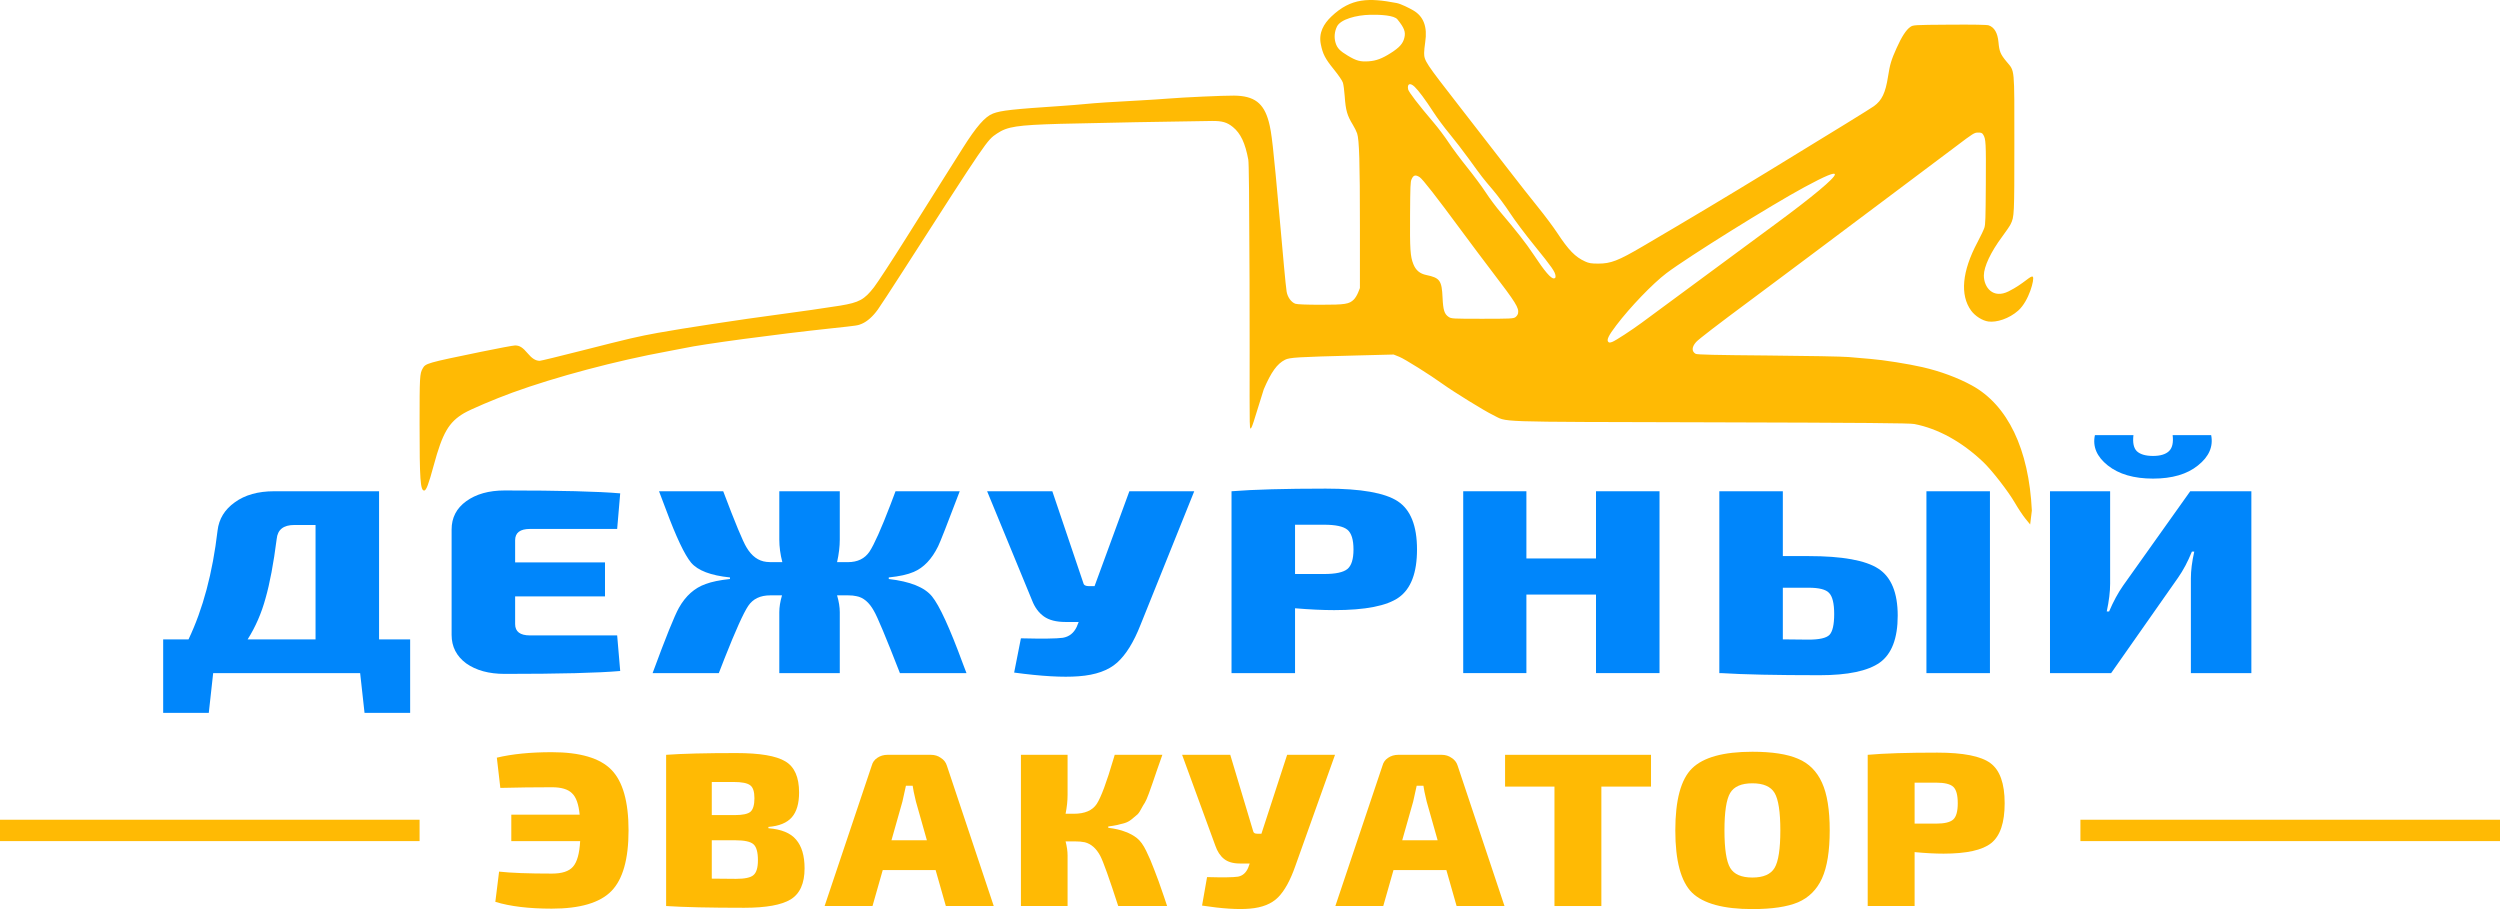
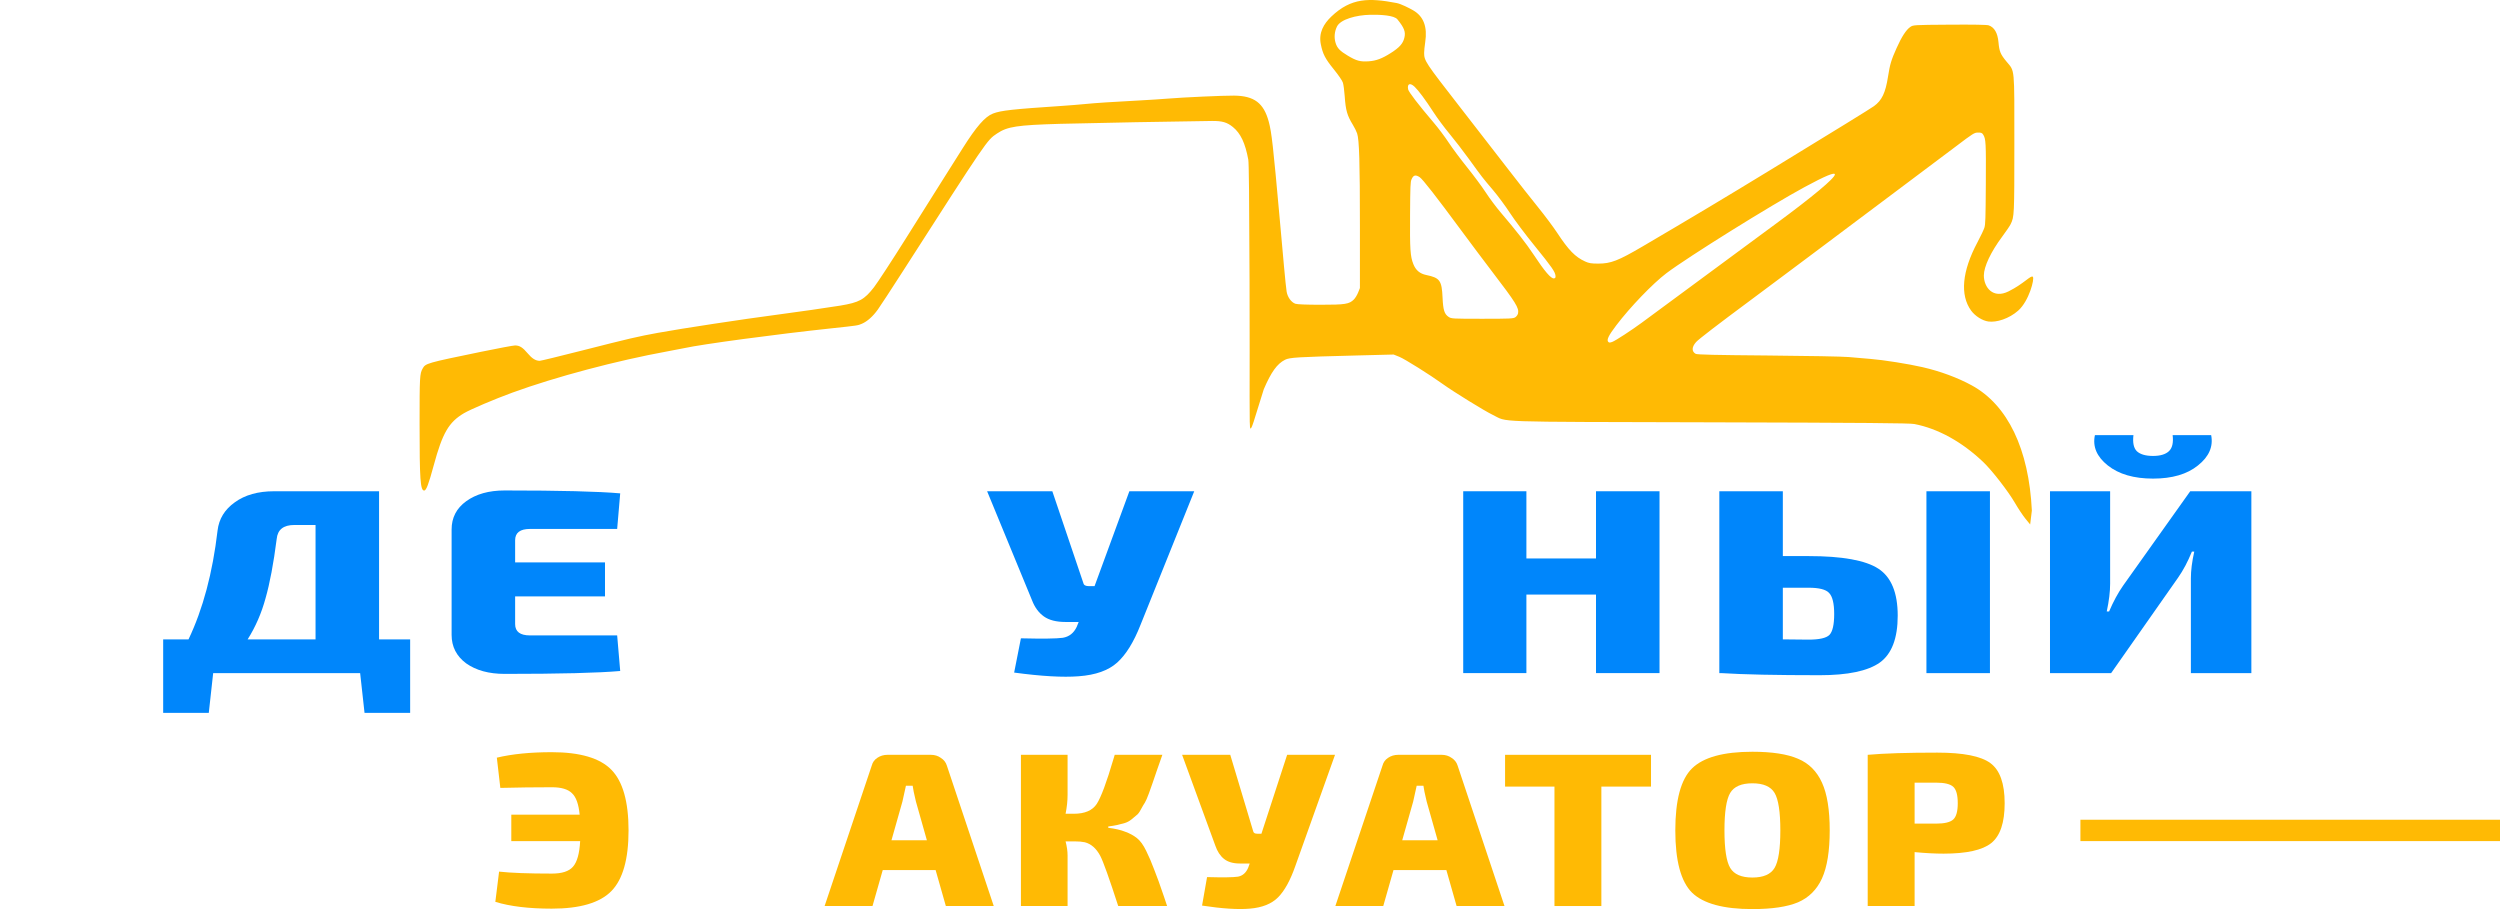
<svg xmlns="http://www.w3.org/2000/svg" width="14322" height="5208" viewBox="0 0 14322 5208" fill="none">
  <path fill-rule="evenodd" clip-rule="evenodd" d="M7626.77 94.983C7583.63 136.213 7553.38 187.293 7566.67 253.4C7578 309.764 7591.34 335.594 7640.63 396.63C7668.99 431.737 7689.13 461.214 7693.13 473.432C7696.69 484.335 7701.38 519.297 7703.55 551.126C7709.06 631.999 7717.56 661.745 7750.4 715.173C7760.03 730.841 7770.96 752.983 7774.7 764.378C7786.88 801.552 7790.67 928.057 7790.67 1297.87L7790.68 1650.08L7780.52 1675.72C7774.93 1689.81 7763.96 1707.78 7756.13 1715.63C7729.61 1742.27 7706.66 1745.91 7565.28 1745.87C7484.3 1745.86 7431.14 1743.74 7420.93 1740.13C7397.24 1731.74 7376.18 1702.51 7370.81 1670.58C7368.4 1656.21 7361.71 1592.11 7355.95 1528.14C7350.19 1464.16 7339.19 1341.9 7331.5 1256.44C7293.48 833.629 7285.01 758.417 7268.42 696.966C7239.48 589.781 7184.91 548.904 7069.29 547.78C7008.21 547.189 6779.87 557.533 6689.3 564.997C6653.53 567.944 6582.21 572.574 6530.79 575.288C6375.59 583.472 6273.64 590.169 6215.82 595.986C6185.65 599.016 6127.12 603.766 6085.77 606.526C5798.77 625.717 5735.6 632.693 5688.91 650.366C5643.34 667.614 5593.54 724.605 5514.59 849.846C5492.15 885.456 5443.6 962.367 5406.72 1020.77C5369.83 1079.17 5273.06 1233 5191.66 1362.62C5110.27 1492.23 5027.14 1619.55 5006.92 1645.53C4951.4 1716.9 4922.46 1732.67 4813.69 1750.83C4755.56 1760.55 4552.53 1789.72 4451.99 1802.81C4261.62 1827.6 3904.69 1881.95 3767.18 1907.1C3652.87 1928.01 3607.42 1938.62 3335.62 2007.84C3207.79 2040.4 3098.27 2067.04 3092.24 2067.04C3068.95 2067.04 3048.04 2054.15 3023.15 2024.48C2994.42 1990.23 2976.51 1978.98 2950.7 1978.98C2940.73 1978.98 2853.34 1995.32 2756.51 2015.29C2441.93 2080.16 2437.98 2081.29 2421.02 2111.7C2404.64 2141.07 2403.7 2158.23 2403.69 2429.6C2403.68 2747.15 2408.06 2810.3 2430.13 2810.3C2441.82 2810.3 2455.49 2774.16 2484.83 2665.67C2534.8 2480.92 2570.83 2418.74 2657.67 2367.37C2695.29 2345.11 2833.12 2286.5 2936.06 2248.99C3183.56 2158.8 3531.98 2066.17 3826.11 2012.38C3865.23 2005.23 3907.29 1997.15 3919.58 1994.43C4022.4 1971.73 4445.58 1914.81 4764.92 1880.75C4914.72 1864.77 4914.57 1864.79 4938.09 1854.48C4969 1840.93 5000.75 1812.56 5029 1773.27C5042.36 1754.69 5105.85 1657.6 5170.08 1557.53C5657.66 797.858 5653.65 803.727 5711.55 764.953C5771.23 724.983 5825.89 716.592 6073.58 709.382C6213.41 705.311 6799.11 694.258 6943.3 692.968C7001.76 692.445 7029.66 700.561 7063.08 727.805C7107.42 763.954 7133.59 819.396 7151.23 914.585C7154.73 933.434 7156.67 1122.35 7158.38 1608.65C7160.69 2263.33 7155.33 2455.11 7163.46 2455.11C7171.59 2455.11 7179.71 2424.03 7239.99 2229.78C7282.55 2130.78 7316.53 2083.73 7361.91 2060.99C7388.37 2047.73 7431.57 2045.14 7769.43 2036.5L7983.9 2031.02L8016.98 2044.33C8047.73 2056.72 8192.17 2147.29 8265.72 2200.32C8327.1 2244.57 8506.27 2355.13 8551 2376.36C8643.67 2420.34 8515.23 2415.9 9794.3 2419.36C10689.9 2421.79 10939.6 2423.86 10966.8 2429.09C11102 2455.12 11239 2530.55 11360.8 2646.12C11410.7 2693.5 11504.2 2813.75 11542.7 2880.23C11561.7 2912.99 11589.2 2954.38 11603.9 2972.21L11630.4 3004.62L11640.1 2924.84C11623.2 2572.99 11501.9 2320.25 11295.8 2207.72C11215.2 2163.7 11116.1 2127 11013.9 2103.41C10934.4 2085.03 10788 2061.82 10716.9 2056.3C10678.9 2053.36 10622.2 2048.46 10590.9 2045.43C10559.6 2042.41 10352 2038.44 10129.6 2036.63C9829.09 2034.18 9722.4 2031.73 9714.28 2027.12C9690.29 2013.5 9691.23 1987.89 9716.74 1959.34C9731.17 1943.19 9839.27 1860.19 10031.8 1717.42C10085.6 1677.53 10177.8 1608.77 10236.6 1564.62C10295.5 1520.46 10379.6 1457.53 10423.6 1424.77C10467.6 1392.01 10560.9 1322.09 10630.8 1269.39C10700.8 1216.68 10794.1 1146.76 10838.1 1114C10953.7 1027.96 11087.9 927.291 11206.2 837.809C11304.6 763.353 11310.5 759.706 11331.5 759.458C11349.9 759.24 11354.9 761.224 11361.3 771.345C11376.6 795.414 11377.8 817.065 11376.4 1053.49C11375.2 1251.77 11374.1 1285.24 11368.3 1304.09C11364.6 1316.06 11346.6 1353.96 11328.3 1388.32C11240.1 1554.01 11227.5 1689.89 11292 1779.13C11314.8 1810.54 11356.8 1837.17 11390.9 1841.83C11437.2 1848.16 11508.9 1826.44 11562.2 1779.13C11623.7 1724.51 11656.8 1596.9 11645.7 1585.77C11634.5 1574.64 11595.6 1624.72 11506.6 1669.23C11417.5 1713.74 11365.1 1646.24 11365.1 1578.1C11365.1 1527.67 11405.2 1442.87 11470.2 1355.59C11491.9 1326.44 11513.7 1294.4 11518.5 1284.4C11539.5 1241.11 11539.8 1233.99 11539.8 826.383C11539.8 376.668 11543.1 411.122 11494.8 352.604C11460.1 310.67 11453.7 295.214 11448.9 242.155C11444.1 188.857 11425.4 156.345 11392.9 145.22C11382.6 141.682 11304.8 140.33 11168.9 141.314C10962.9 142.816 10960.5 142.951 10943.9 154.305C10920.3 170.382 10894.6 209.783 10865.5 274.683C10834.5 343.685 10827.2 368.044 10816.1 438.745C10801.6 532.101 10780.9 575.387 10735.3 608.236C10713.5 623.883 10528.3 738.04 10139.8 975.238C9881.05 1133.18 9686.62 1249.5 9410.24 1411.68C9270.37 1493.76 9227.83 1510.25 9156.23 1510.14C9115.61 1510.07 9103.04 1508.05 9081.04 1498.04C9024.19 1472.16 8986.27 1433.34 8921.07 1334.23C8898.54 1299.99 8848.96 1233.61 8810.9 1186.72C8772.83 1139.84 8696.88 1043.3 8642.12 972.192C8587.35 901.082 8459.88 736.663 8358.86 606.816C8165.87 358.778 8158.76 348.015 8158.57 303.398C8158.52 292.003 8161.32 264.033 8164.8 241.243C8178.14 153.693 8155.47 93.776 8095.96 59.301C8075.02 47.165 8026.43 22.178 8000.67 17.289C7843.96 -12.457 7740.57 -13.788 7626.77 94.983ZM8045.27 216.641C8053.57 182.834 8044.91 159.779 8005.63 111.05C7986.94 87.868 7910.75 83.468 7850.3 84.623C7770 86.158 7679.6 110.521 7659.28 151.958C7644.58 181.932 7642.17 215.215 7651.15 245.19C7660.6 276.692 7677.31 292.526 7721.59 319.123C7770.43 348.46 7793.07 354.541 7840.94 351.19C7884.18 348.16 7917.6 335.61 7968.01 303.465C8017.43 271.953 8037.14 249.81 8045.27 216.641ZM8212.01 642.659C8166.91 572.854 8126.26 518.044 8104.02 497.056C8077.83 472.324 8060.57 479.218 8066.88 511.886C8069.75 526.746 8125.84 599.751 8212.95 702.037C8239.56 733.275 8278.15 784.553 8298.72 815.987C8319.29 847.427 8367.02 911.535 8404.79 958.446C8442.55 1005.36 8490.93 1070.62 8512.29 1103.47C8533.65 1136.33 8572.03 1187.68 8597.58 1217.59C8683.14 1317.77 8744.18 1395.82 8783.31 1455.11C8849.85 1555.91 8885.85 1597.91 8903.01 1594.78C8910.31 1593.45 8912.13 1590.23 8911.24 1580.19C8909.2 1557.17 8890.33 1530.02 8793.23 1410.41C8736.9 1341.02 8678.23 1262.92 8650.31 1220.16C8624.27 1180.27 8581.18 1122 8554.57 1090.67C8493.46 1018.75 8490.07 1014.38 8416.56 912.7C8383.03 866.322 8331.95 799.993 8303.05 765.3C8274.15 730.608 8233.18 675.42 8212.01 642.659ZM10176.3 1279.87C10384.5 1126.47 10511.6 1020.23 10511.6 999.608C10511.6 984.825 10457.4 1007.33 10338.9 1071.26C10145.7 1175.52 9668.46 1473.03 9546.39 1565.31C9468.86 1623.91 9338.11 1759.86 9259.4 1863.69C9214.62 1922.76 9202.77 1947.31 9213.55 1958.72C9218.2 1963.63 9223.2 1963.6 9236.63 1958.6C9254.82 1951.83 9347.33 1891.56 9405.71 1848.46C9424.97 1834.25 9477.3 1795.63 9522 1762.66C9600.77 1704.56 9670.48 1653.13 9833.88 1532.55C9876.93 1500.78 9944.17 1451.15 9983.28 1422.25C10022.4 1393.35 10109.3 1329.29 10176.3 1279.87ZM8369.91 1318.43C8227.93 1125.98 8150.13 1026.29 8133.24 1015.16C8109.3 999.385 8097.01 1002.67 8086.26 1027.71C8080.05 1042.17 8079.09 1065.34 8077.98 1227.25C8076.59 1428.87 8079.18 1468.52 8096.62 1512.65C8110.67 1548.21 8133.82 1567.79 8170.91 1575.49C8248.84 1591.66 8259.67 1606.71 8264.15 1705.13C8267.42 1776.7 8274.49 1799.14 8298.96 1815.49C8314.41 1825.82 8320.98 1826.19 8491.74 1826.19C8651.09 1826.19 8669.79 1825.31 8681.27 1817.3C8688.28 1812.4 8695.15 1802.55 8696.58 1795.33C8702.75 1763.96 8684.94 1735.24 8548.64 1556.82C8502.82 1496.83 8422.39 1389.56 8369.91 1318.43Z" fill="#FFBA04" />
  <path d="M2088.36 4084.05L2063.2 3856.07H1221.23L1196.07 4084.05H934.77V3662.82H1079.94C1162.52 3489.69 1218.01 3281.84 1246.39 3039.27C1254.14 2972.84 1287.04 2918.99 1345.11 2877.72C1403.17 2835.44 1478.01 2814.31 1569.63 2814.31H2171.59V3662.82H2349.66V4084.05H2088.36ZM1807.7 3662.82V3007.56H1685.76C1623.83 3007.56 1590.28 3034.23 1585.12 3087.58C1567.05 3228.5 1545.76 3341.73 1521.24 3427.29C1498.02 3512.84 1463.82 3591.35 1418.66 3662.82H1807.7Z" fill="#0086FB" />
  <path d="M3535.61 3640.17L3553.03 3843.99C3427.86 3855.06 3207.21 3860.6 2891.07 3860.6C2800.74 3860.6 2727.19 3840.47 2670.42 3800.21C2614.93 3758.94 2587.19 3704.59 2587.19 3637.15V3033.23C2587.19 2965.79 2614.93 2911.94 2670.42 2871.68C2727.19 2830.41 2800.74 2809.78 2891.07 2809.78C3207.21 2809.78 3427.86 2815.31 3553.03 2826.38L3535.61 3030.21H3036.24C2979.46 3030.21 2951.07 3051.85 2951.07 3095.13V3221.95H3465.93V3416.72H2951.07V3575.25C2951.07 3618.53 2979.46 3640.17 3036.24 3640.17H3535.61Z" fill="#0086FB" />
-   <path d="M5091.58 3308.01V3317.07C5214.17 3331.16 5296.75 3364.38 5339.33 3416.72C5381.91 3469.06 5440.63 3596.89 5515.47 3800.21C5524.5 3824.36 5531.6 3842.99 5536.76 3856.07H5155.45C5075.45 3650.74 5025.77 3531.97 5006.42 3499.76C4979.32 3450.44 4945.77 3422.25 4905.77 3415.21C4892.86 3412.19 4877.38 3410.68 4859.31 3410.68H4795.44C4805.76 3445.91 4810.93 3478.12 4810.93 3507.31V3856.07H4464.46V3507.31C4464.46 3478.12 4469.62 3445.91 4479.95 3410.68H4412.2C4355.43 3410.68 4313.49 3430.81 4286.39 3471.07C4259.29 3511.33 4214.13 3611.48 4150.9 3771.52C4136.71 3807.76 4125.74 3835.94 4118 3856.07H3738.63C3813.47 3652.75 3863.8 3527.94 3889.6 3481.64C3928.31 3413.19 3979.28 3367.9 4042.51 3345.76C4077.35 3332.67 4123.8 3323.11 4181.87 3317.07V3308.01C4072.19 3296.94 3997.99 3268.76 3959.28 3223.46C3921.86 3178.17 3874.12 3077.52 3816.05 2921.5C3799.28 2876.21 3785.73 2840.48 3775.41 2814.31H4143.16C4211.55 2995.48 4256.07 3102.68 4276.71 3135.89C4306.39 3186.22 4344.46 3213.9 4390.91 3218.93C4398.65 3219.94 4406.4 3220.44 4414.14 3220.44H4481.88C4470.27 3176.16 4464.46 3132.87 4464.46 3090.6V2814.31H4810.93V3090.6C4810.93 3130.86 4805.76 3174.14 4795.44 3220.44H4857.38C4912.86 3220.44 4954.16 3200.31 4981.25 3160.05C5008.35 3118.78 5048.35 3029.2 5101.26 2891.31C5114.16 2858.09 5123.84 2832.42 5130.29 2814.31H5498.05C5427.08 3001.52 5385.79 3106.7 5374.17 3129.86C5338.04 3203.33 5291.59 3252.15 5234.81 3276.31C5199.97 3291.4 5152.23 3301.97 5091.58 3308.01Z" fill="#0086FB" />
  <path d="M6841.52 2814.31L6533.76 3579.78C6495.05 3678.42 6450.54 3750.38 6400.21 3795.68C6349.89 3840.97 6276.34 3867.14 6179.56 3874.19C6089.23 3881.23 5966 3874.19 5809.87 3853.05L5848.58 3656.78C5972.45 3659.8 6052.46 3658.79 6088.59 3653.76C6124.72 3647.72 6151.17 3627.08 6167.94 3591.86L6179.56 3563.17H6104.07C6051.17 3563.17 6009.87 3552.6 5980.2 3531.46C5950.52 3510.33 5927.94 3479.63 5912.45 3439.36L5655.02 2814.31H6028.58L6206.66 3341.23C6209.24 3352.3 6219.56 3357.84 6237.62 3357.84H6270.53L6469.89 2814.31H6841.52Z" fill="#0086FB" />
-   <path d="M7055.15 3856.07V2814.31C7181.61 2804.24 7361.62 2799.21 7595.17 2799.21C7796.47 2799.21 7933.89 2823.36 8007.45 2871.68C8081 2919.99 8117.77 3012.09 8117.77 3147.97C8117.77 3281.84 8082.93 3373.44 8013.25 3422.76C7944.86 3471.07 7821.63 3495.23 7643.56 3495.23C7577.75 3495.23 7502.91 3491.7 7419.04 3484.66V3856.07H7055.15ZM7419.04 3288.38H7585.5C7651.3 3288.38 7695.82 3278.82 7719.05 3259.7C7742.28 3240.57 7753.89 3203.33 7753.89 3147.97C7753.89 3091.61 7742.28 3053.86 7719.05 3034.74C7695.82 3015.61 7651.3 3006.05 7585.5 3006.05H7419.04V3288.38Z" fill="#0086FB" />
  <path d="M9507.05 2814.31V3856.07H9143.16V3406.15H8744.44V3856.07H8382.49V2814.31H8744.44V3199.31H9143.16V2814.31H9507.05Z" fill="#0086FB" />
  <path d="M10213.5 3185.72H10360.6C10554.2 3185.72 10687.7 3209.87 10761.3 3258.19C10834.9 3306.5 10871.6 3396.08 10871.6 3526.93C10871.6 3656.78 10837.4 3746.36 10769 3795.68C10700.7 3843.99 10585.8 3868.15 10424.5 3868.15C10175.5 3868.15 9987.08 3864.12 9859.33 3856.07H9849.65V2814.31H10213.5V3185.72ZM11400 2814.31V3856.07H11036.1V2814.31H11400ZM10213.5 3662.82L10360.6 3664.33C10422.6 3664.33 10462.6 3655.27 10480.6 3637.15C10498.7 3618.03 10507.7 3578.27 10507.7 3517.87C10507.7 3457.48 10498.1 3417.22 10478.7 3397.09C10460.6 3376.96 10421.3 3366.89 10360.6 3366.89H10213.5V3662.82Z" fill="#0086FB" />
  <path d="M12446.6 2492.72H12667.3C12680.2 2558.14 12655 2616.02 12591.8 2666.35C12529.8 2716.67 12444 2741.84 12334.3 2741.84C12224.7 2741.84 12138.2 2716.67 12075 2666.35C12011.8 2616.02 11987.2 2558.14 12001.4 2492.72H12222.1C12216.9 2536 12223.4 2566.7 12241.4 2584.82C12260.8 2602.93 12291.8 2611.99 12334.3 2611.99C12375.6 2611.99 12406 2602.93 12425.3 2584.82C12444.7 2566.7 12451.8 2536 12446.6 2492.72ZM12897.6 3856.07H12551.1V3312.54C12551.1 3268.25 12557.6 3217.42 12570.5 3160.05H12556.9C12533.7 3217.42 12507.3 3267.25 12477.6 3309.52L12094.3 3856.07H11744V2814.31H12088.5V3344.25C12088.5 3389.54 12082.1 3442.38 12069.2 3502.78H12082.7C12107.2 3445.4 12134.3 3395.58 12164 3353.31L12547.3 2814.31H12897.6V3856.07Z" fill="#0086FB" />
-   <path d="M0 4696.1H2403.69V4818.51H0V4696.1Z" fill="#FFBA04" />
  <path d="M2866.27 4513.76L2846.27 4340.51C2933.92 4319.59 3038.72 4309.13 3160.67 4309.13C3322.63 4309.13 3436.48 4342.6 3502.22 4409.56C3567.96 4476.51 3600.83 4592.43 3600.83 4757.31C3600.83 4922.18 3567.96 5038.1 3502.22 5105.06C3436.48 5172.01 3322.63 5205.49 3160.67 5205.49C3030.14 5205.49 2922.48 5192.52 2837.69 5166.57L2859.13 4993.32C2926.77 5000.86 3027.76 5004.62 3162.1 5004.62C3219.26 5004.62 3259.27 4991.65 3282.14 4965.71C3305.96 4938.92 3319.77 4889.96 3323.58 4818.82H2929.15V4666.92H3320.72C3315.01 4606.66 3300.24 4565.65 3276.42 4543.89C3253.56 4521.29 3215.45 4509.99 3162.1 4509.99C3063.01 4509.99 2964.4 4511.25 2866.27 4513.76Z" fill="#FFBA04" />
-   <path d="M4402.02 4737.22V4744.75C4476.33 4750.61 4529.21 4772.37 4560.65 4810.03C4593.04 4847.7 4609.24 4902.52 4609.24 4974.49C4609.24 5060.7 4582.56 5120.12 4529.21 5152.76C4476.81 5184.57 4388.21 5200.47 4263.4 5200.47C4066.18 5200.47 3917.08 5197.12 3816.09 5190.42V4324.19C3907.56 4317.5 4041.41 4314.15 4217.67 4314.15C4352.96 4314.15 4446.8 4330.05 4499.2 4361.85C4551.6 4392.82 4577.8 4452.24 4577.8 4540.12C4577.8 4602.89 4563.98 4650.18 4536.36 4681.98C4508.73 4713.79 4463.95 4732.2 4402.02 4737.22ZM4077.62 4669.43H4210.52C4254.35 4669.43 4283.88 4663.15 4299.13 4650.6C4314.37 4637.21 4321.99 4611.26 4321.99 4572.76C4321.99 4535.1 4313.89 4510.41 4297.7 4498.69C4281.5 4486.14 4250.06 4479.86 4203.38 4479.86H4077.62V4669.43ZM4077.62 5033.5L4216.24 5034.75C4266.73 5034.75 4300.08 5027.64 4316.28 5013.41C4333.42 4999.18 4342 4970.73 4342 4928.04C4342 4882.01 4333.42 4851.46 4316.28 4836.4C4299.13 4821.33 4264.83 4813.8 4213.38 4813.8H4077.62V5033.5Z" fill="#FFBA04" />
  <path d="M5359.97 4984.54H5057L4998.41 5190.42H4724.02L4994.12 4385.71C4998.89 4367.29 5009.37 4352.65 5025.56 4341.77C5042.71 4330.05 5062.24 4324.19 5084.16 4324.19H5332.82C5354.73 4324.19 5373.78 4330.05 5389.98 4341.77C5407.13 4352.65 5418.56 4367.29 5424.28 4385.71L5692.95 5190.42H5418.56L5359.97 4984.54ZM5309.95 4813.8L5247.07 4591.59C5236.59 4548.07 5230.4 4517.94 5228.49 4501.2H5189.91C5183.24 4533.01 5176.57 4563.14 5169.9 4591.59L5107.02 4813.8H5309.95Z" fill="#FFBA04" />
  <path d="M6348.86 4734.71V4742.24C6388.87 4747.26 6421.26 4754.8 6446.03 4764.84C6471.76 4774.05 6494.15 4786.18 6513.2 4801.25C6532.26 4816.31 6549.88 4840.58 6566.08 4874.06C6582.27 4906.7 6597.52 4942.27 6611.81 4980.77C6627.05 5018.43 6646.11 5071.16 6668.97 5138.95C6676.59 5161.55 6682.31 5178.71 6686.12 5190.42H6406.02C6354.57 5031.41 6320.27 4935.58 6303.13 4902.94C6280.26 4860.25 6250.73 4834.31 6214.52 4825.1C6199.28 4821.75 6179.75 4820.08 6155.93 4820.08H6104.48C6112.1 4849.37 6115.91 4876.15 6115.91 4900.42V5190.42H5848.67V4324.19H6115.91V4553.93C6115.91 4588.25 6112.1 4624.23 6104.48 4661.9H6151.64C6214.52 4661.9 6258.35 4643.07 6283.12 4605.4C6307.89 4566.9 6339.81 4481.12 6378.87 4348.04C6381.73 4338 6384.11 4330.05 6386.01 4324.19H6658.97C6651.35 4345.11 6641.34 4373.57 6628.96 4409.56C6616.57 4445.55 6608 4470.66 6603.23 4484.88C6598.47 4498.27 6591.33 4518.36 6581.8 4545.14C6572.27 4571.09 6564.65 4588.66 6558.93 4597.87C6553.22 4606.24 6545.59 4619.21 6536.07 4636.79C6527.49 4653.53 6518.92 4664.83 6510.34 4670.68C6502.72 4676.54 6493.19 4684.49 6481.76 4694.54C6470.33 4703.74 6457.94 4710.44 6444.61 4714.62C6432.22 4717.97 6417.93 4721.74 6401.73 4725.92C6386.49 4729.27 6368.86 4732.2 6348.86 4734.71Z" fill="#FFBA04" />
  <path d="M7648.09 4324.19L7420.86 4960.68C7392.28 5042.7 7359.41 5102.55 7322.26 5140.21C7285.1 5177.87 7230.79 5199.63 7159.34 5205.49C7092.65 5211.35 7001.66 5205.49 6886.38 5187.91L6914.97 5024.71C7006.43 5027.22 7065.5 5026.38 7092.17 5022.2C7118.85 5017.18 7138.38 5000.02 7150.77 4970.73L7159.34 4946.87H7103.61C7064.54 4946.87 7034.06 4938.09 7012.14 4920.51C6990.23 4902.94 6973.56 4877.41 6962.13 4843.93L6772.06 4324.19H7047.87L7179.35 4762.33C7181.25 4771.54 7188.88 4776.14 7202.21 4776.14H7226.51L7373.7 4324.19H7648.09Z" fill="#FFBA04" />
  <path d="M8285.98 4984.54H7983.01L7924.42 5190.42H7650.03L7920.13 4385.71C7924.89 4367.29 7935.37 4352.65 7951.57 4341.77C7968.72 4330.05 7988.25 4324.19 8010.16 4324.19H8258.83C8280.74 4324.19 8299.79 4330.05 8315.99 4341.77C8333.14 4352.65 8344.57 4367.29 8350.29 4385.71L8618.96 5190.42H8344.57L8285.98 4984.54ZM8235.96 4813.8L8173.08 4591.59C8162.6 4548.07 8156.41 4517.94 8154.5 4501.2H8115.92C8109.25 4533.01 8102.58 4563.14 8095.91 4591.59L8033.03 4813.8H8235.96Z" fill="#FFBA04" />
  <path d="M9458.3 4506.23H9173.91V5190.42H8905.24V4506.23H8622.28V4324.19H9458.3V4506.23Z" fill="#FFBA04" />
  <path d="M10039.1 4306.62C10151.5 4306.62 10238.7 4320.01 10300.6 4346.79C10362.6 4372.73 10408.3 4418.35 10437.8 4483.63C10467.4 4548.07 10482.1 4639.3 10482.1 4757.31C10482.1 4875.32 10467.4 4966.96 10437.8 5032.24C10408.3 5096.69 10362.6 5142.3 10300.6 5169.08C10238.7 5195.03 10151.5 5208 10039.1 5208C9873.34 5208 9758.06 5176.61 9693.28 5113.84C9629.44 5050.24 9597.53 4931.39 9597.53 4757.31C9597.53 4583.22 9629.44 4464.8 9693.28 4402.03C9758.06 4338.42 9873.34 4306.62 10039.1 4306.62ZM10166.3 4542.63C10144.4 4505.81 10102 4487.39 10039.1 4487.39C9976.23 4487.39 9933.84 4505.81 9911.93 4542.63C9890.01 4579.46 9879.06 4651.02 9879.06 4757.31C9879.06 4863.6 9890.01 4935.16 9911.93 4971.98C9933.84 5008.81 9976.23 5027.22 10039.1 5027.22C10102 5027.22 10144.4 5008.81 10166.3 4971.98C10188.2 4935.16 10199.2 4863.6 10199.2 4757.31C10199.2 4651.02 10188.2 4579.46 10166.3 4542.63Z" fill="#FFBA04" />
  <path d="M10699.7 5190.42V4324.19C10793.1 4315.82 10926 4311.64 11098.5 4311.64C11247.1 4311.64 11348.5 4331.72 11402.8 4371.9C11457.2 4412.07 11484.3 4488.65 11484.3 4601.64C11484.3 4712.95 11458.6 4789.11 11407.1 4830.12C11356.6 4870.29 11265.7 4890.38 11134.2 4890.38C11085.6 4890.38 11030.3 4887.45 10968.4 4881.59V5190.42H10699.7ZM10968.4 4718.39H11091.3C11139.9 4718.39 11172.8 4710.44 11189.9 4694.54C11207.1 4678.64 11215.6 4647.67 11215.6 4601.64C11215.6 4554.77 11207.1 4523.38 11189.9 4507.48C11172.8 4491.58 11139.9 4483.63 11091.3 4483.63H10968.4V4718.39Z" fill="#FFBA04" />
  <path d="M11918.3 4696.1H14322V4818.51H11918.3V4696.1Z" fill="#FFBA04" />
</svg>